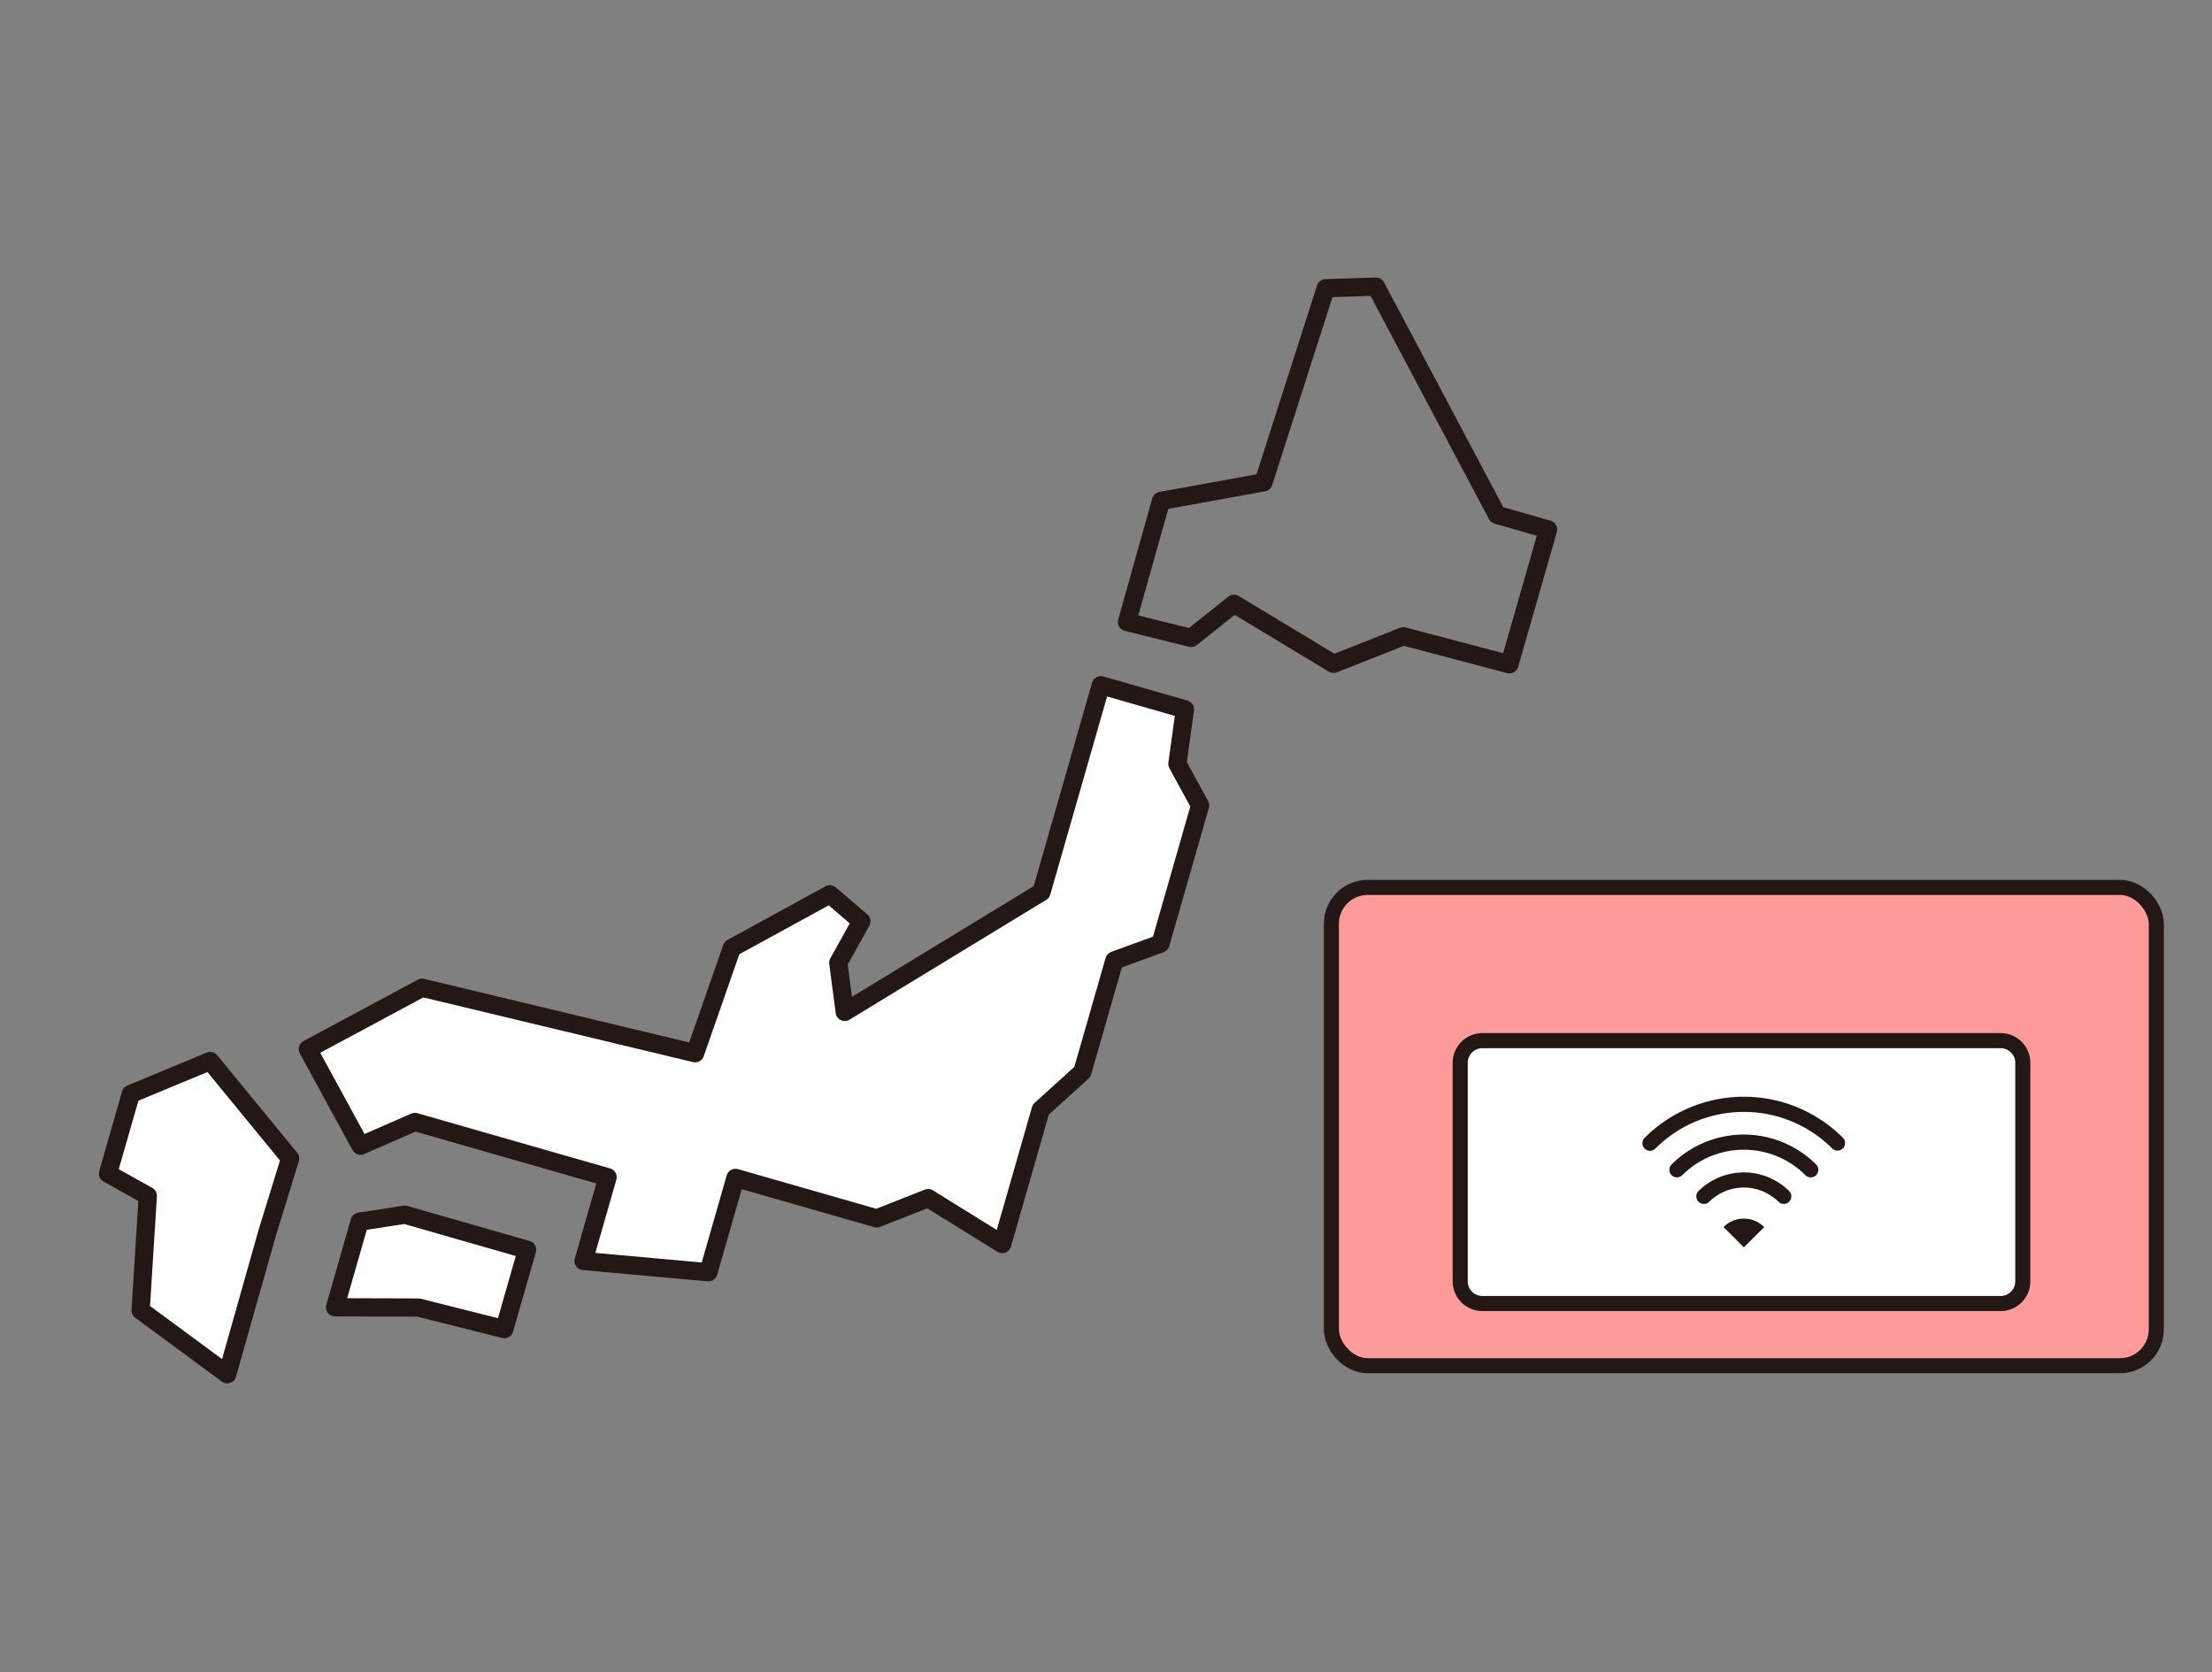
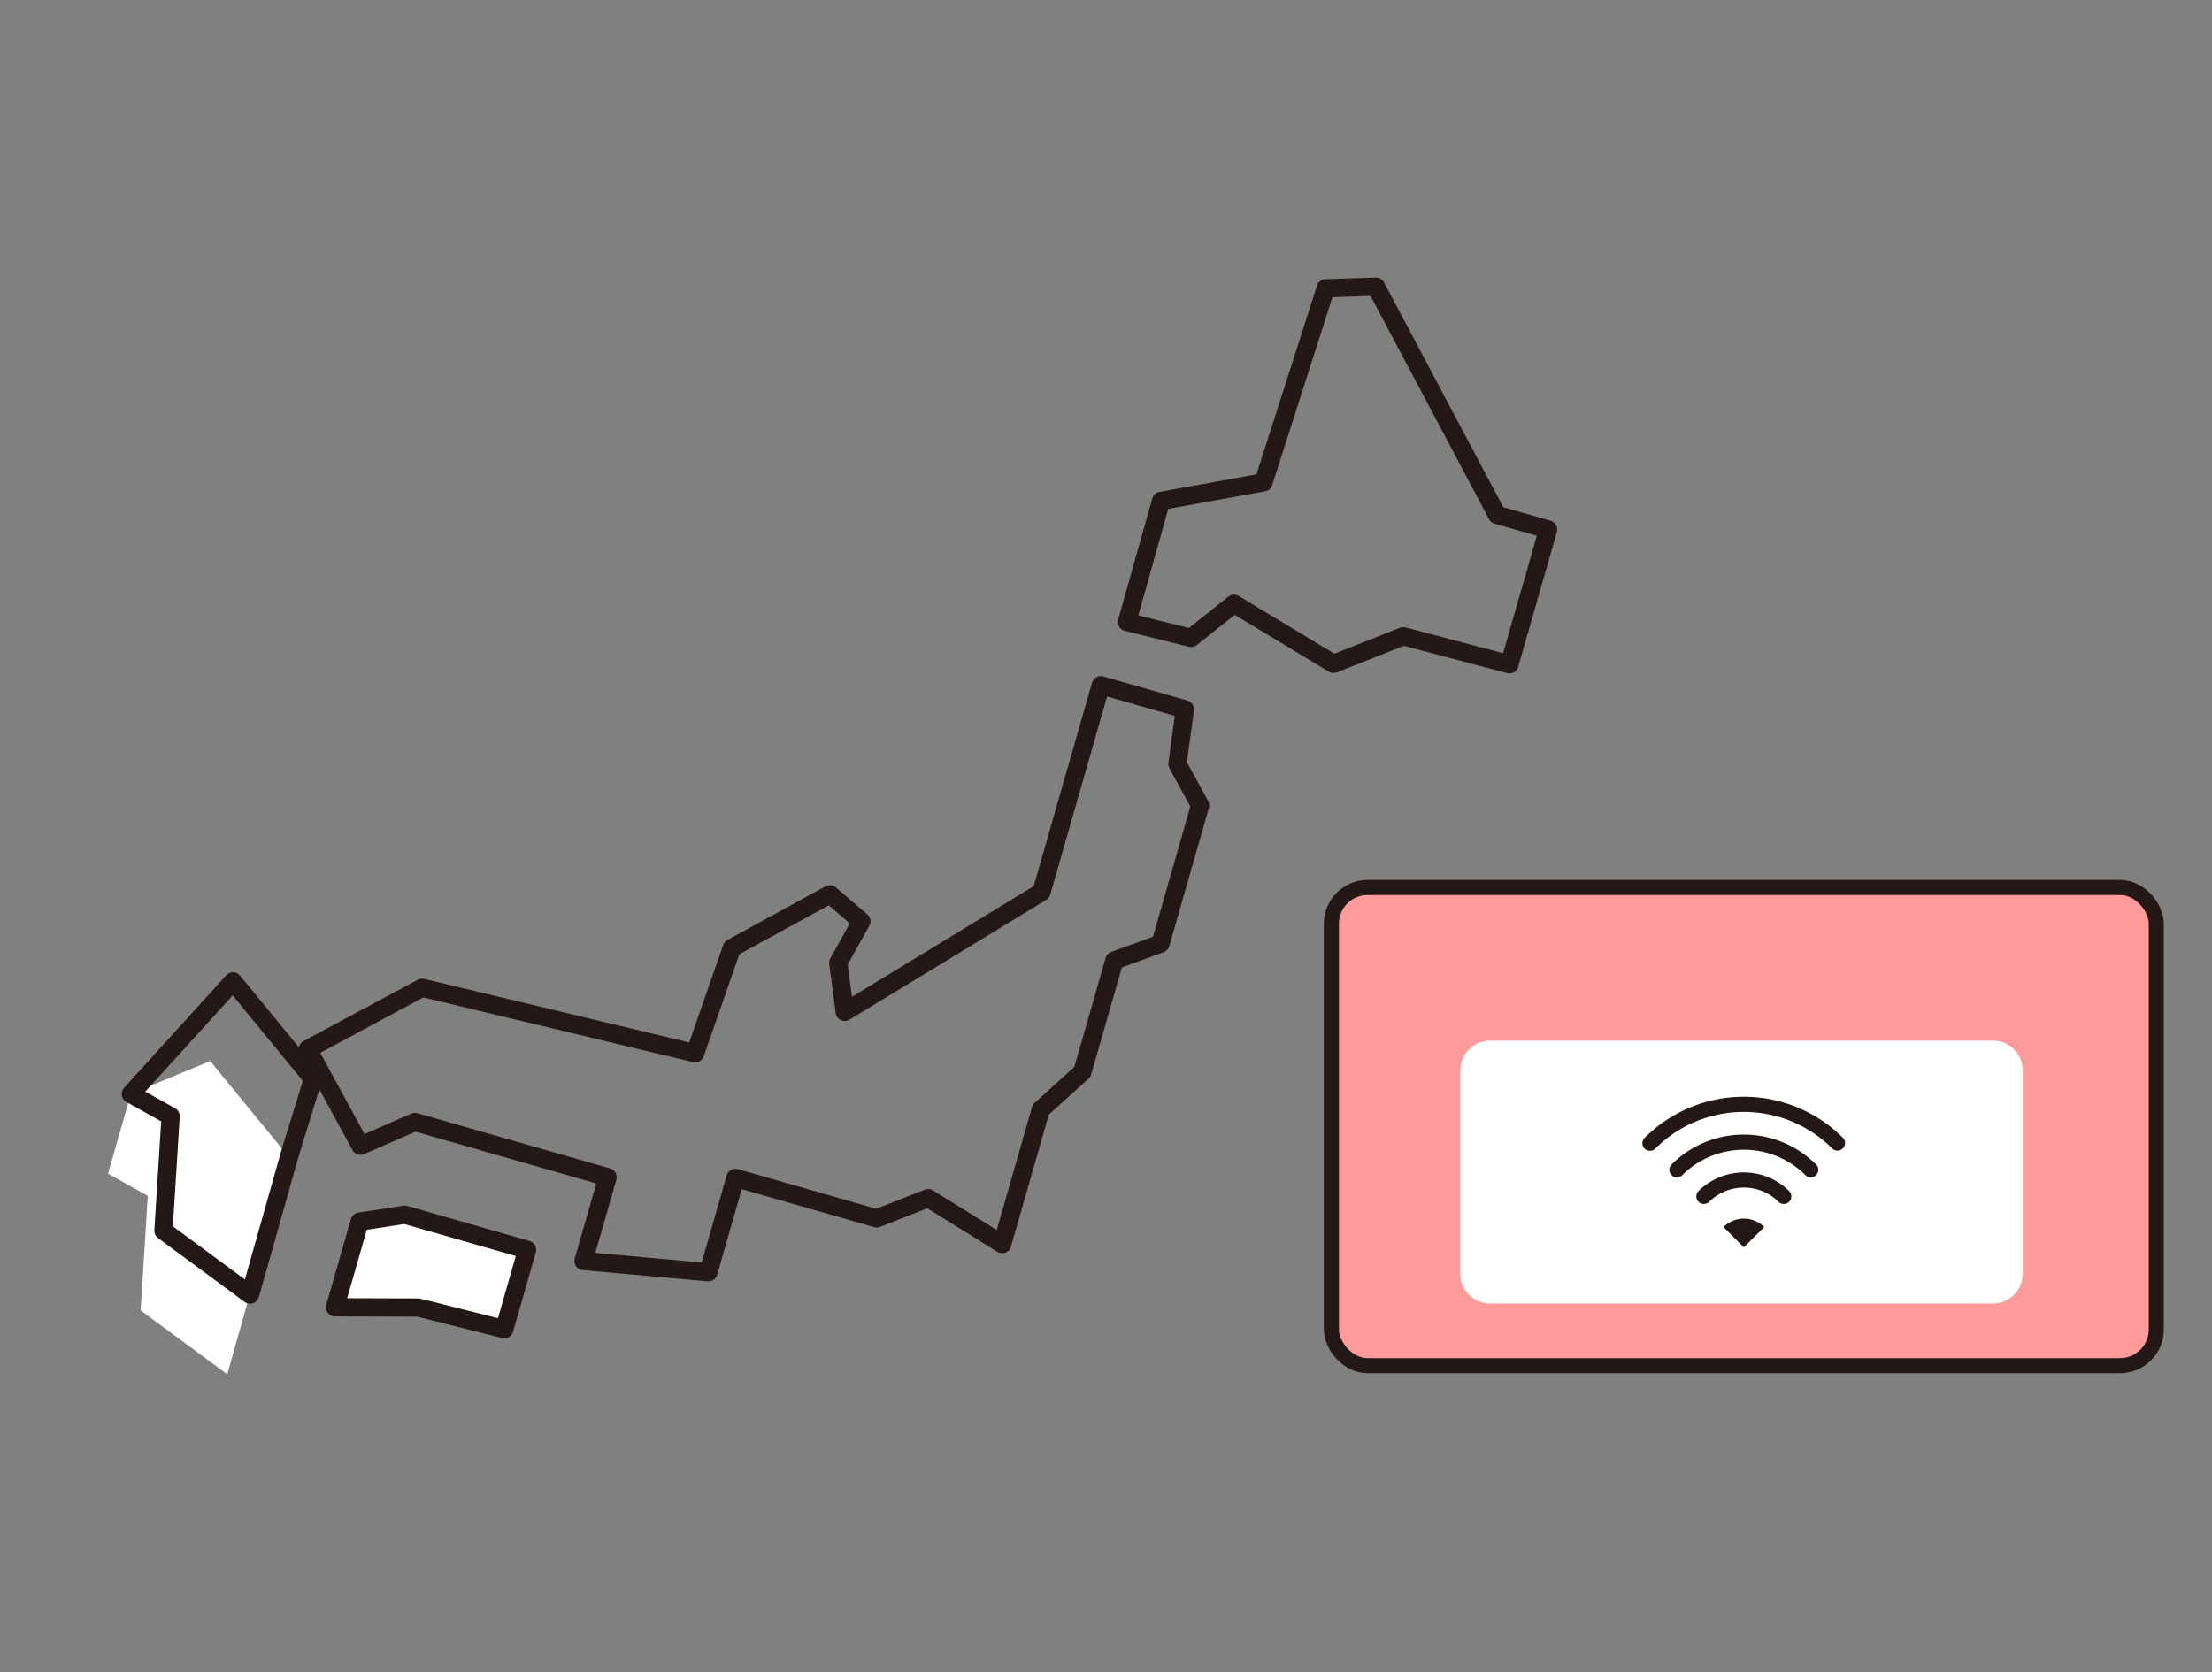
<svg xmlns="http://www.w3.org/2000/svg" width="181.88" height="137.52" viewBox="0 0 181.88 137.52">
  <rect x="0" y="0" width="181.88" height="137.52" fill="#808080" stroke="none" />
  <defs>
    <clipPath id="a">
      <path data-name="長方形 12155" transform="translate(516.996 2452)" fill="#fff" stroke="#707070" d="M0 0h181.88v137.52H0z" />
    </clipPath>
    <clipPath id="b">
      <path data-name="長方形 2140" fill="none" d="M0 0h101.243v114.033H0z" />
    </clipPath>
    <clipPath id="c">
      <path data-name="長方形 8745" fill="none" d="M0 0h69.495v41.002H0z" />
    </clipPath>
  </defs>
  <g data-name="マスクグループ 357" transform="translate(-516.996 -2452)" clip-path="url(#a)">
    <g data-name="グループ 9046">
      <g data-name="グループ 1677">
        <path data-name="パス 4637" d="M626.644 2506.593l-8.186-4.94-3.524 2.809-5.273-1.311 2.802-9.959 8.422-1.525 5.118-15.962 4.13-.135 9.959 18.772 4.194 1.203-3.18 11.085-8.724-2.305z" fill="none" />
        <g data-name="グループ 1674">
          <g data-name="グループ 1673" clip-path="url(#b)" transform="rotate(16 -8448.078 3191.498)">
            <path data-name="パス 4638" d="M86.319 31.793l-9.23-2.492-2.614 3.671-5.43.193-.051-10.345 7.675-3.788.52-16.754 3.932-1.268 14.748 15.3h4.363v11.532l-9.022.189z" fill="none" stroke="#231815" stroke-linecap="round" stroke-linejoin="round" stroke-width="1.5" />
          </g>
        </g>
-         <path data-name="パス 4639" d="M585.924 2531.175l1.897-3.409-2.589-2.22-8.06 4.411-3.02 8.658-22.451-5.385-9.392 5.045 4.33 7.947 4.472-1.954 15.843 4.543-1.976 6.891 10.268.924 2.224-7.758 11.613 3.33 4.23-1.667 6.088 3.778 3.17-11.055 3.426-3.107 2.627-9.16 3.792-1.385 3.258-11.365-1.865-3.417.617-4.488-6.914-1.982-4.88 17.014-16.177 9.851z" fill="#fff" />
        <path data-name="パス 4640" d="M585.924 2531.175l1.897-3.409-2.589-2.22-8.06 4.411-3.02 8.658-22.451-5.385-9.392 5.045 4.33 7.947 4.472-1.954 15.843 4.543-1.976 6.891 10.268.924 2.224-7.758 11.613 3.33 4.23-1.667 6.088 3.778 3.17-11.055 3.426-3.107 2.627-9.16 3.792-1.385 3.258-11.365-1.865-3.417.617-4.488-6.914-1.982-4.88 17.014-16.177 9.851z" fill="none" stroke="#231815" stroke-linecap="round" stroke-linejoin="round" stroke-width="1.5" />
        <path data-name="パス 4641" d="M544.547 2559.509l2.02-7.045 3.713-.57 10.054 2.883-1.872 6.53-7.065-1.777z" fill="#fff" />
        <path data-name="パス 4642" d="M544.547 2559.509l2.02-7.045 3.713-.57 10.054 2.883-1.872 6.53-7.065-1.777z" fill="none" stroke="#231815" stroke-linecap="round" stroke-linejoin="round" stroke-width="1.5" />
        <path data-name="パス 4643" d="M527.754 2541.965l-1.878 6.55 3.273 1.832-.59 9.416 7.123 5.253 3.314-11.726 1.856-6.013-6.576-8.02z" fill="#fff" />
        <g data-name="グループ 1676">
          <g data-name="グループ 1675" clip-path="url(#b)" transform="rotate(16 -8448.078 3191.498)">
-             <path data-name="パス 4644" d="M1.01 93.051v6.814l3.651.859 2.027 9.214 8.294 3.086-.044-12.185.127-6.294-8.53-5.894z" fill="none" stroke="#231815" stroke-linecap="round" stroke-linejoin="round" stroke-width="1.5" />
+             <path data-name="パス 4644" d="M1.01 93.051l3.651.859 2.027 9.214 8.294 3.086-.044-12.185.127-6.294-8.53-5.894z" fill="none" stroke="#231815" stroke-linecap="round" stroke-linejoin="round" stroke-width="1.5" />
          </g>
        </g>
      </g>
      <g data-name="グループ 1716">
        <g data-name="グループ 1715" transform="translate(625.634 2524.145)" clip-path="url(#c)">
          <path data-name="パス 8097" d="M64.644 40.167H4.852A4.017 4.017 0 01.835 36.15V4.851A4.017 4.017 0 014.852.835h59.792a4.017 4.017 0 014.017 4.016v31.3a4.017 4.017 0 01-4.017 4.017" fill="#fd9a9a" />
          <rect data-name="長方形 8743" width="67.826" height="39.332" rx="2.982" transform="translate(.835 .835)" fill="none" stroke="#231815" stroke-miterlimit="10" stroke-width="1.24" />
          <path data-name="パス 8098" d="M55.225 35.053h-41.34a2.459 2.459 0 01-2.458-2.46V15.892a2.458 2.458 0 012.458-2.458h41.34a2.46 2.46 0 012.46 2.458v16.7a2.46 2.46 0 01-2.46 2.46" fill="#fff" />
-           <path data-name="長方形 8744" d="M13.253 13.434h42.608a1.825 1.825 0 011.825 1.825v17.969a1.825 1.825 0 01-1.825 1.825H13.253a1.826 1.826 0 01-1.826-1.826V15.26a1.826 1.826 0 011.826-1.826z" fill="none" stroke="#231815" stroke-miterlimit="10" stroke-width="1.24" />
          <path data-name="パス 8099" d="M42.889 21.416a11.525 11.525 0 00-16.283 0 .623.623 0 10.881.88 10.284 10.284 0 0114.522 0 .622.622 0 10.88-.88" fill="#231815" />
          <path data-name="パス 8100" d="M28.807 23.617a.622.622 0 00.88.88 7.168 7.168 0 0110.122 0 .622.622 0 10.88-.88 8.41 8.41 0 00-11.882 0" fill="#231815" />
          <path data-name="パス 8101" d="M31.007 25.817a.623.623 0 00.88.881 4.051 4.051 0 015.721 0 .623.623 0 00.88-.881 5.3 5.3 0 00-7.481 0" fill="#231815" />
          <path data-name="パス 8102" d="M33.075 28.764l1.673 1.669 1.675-1.669a2.366 2.366 0 00-3.346 0" fill="#231815" />
        </g>
      </g>
    </g>
  </g>
</svg>